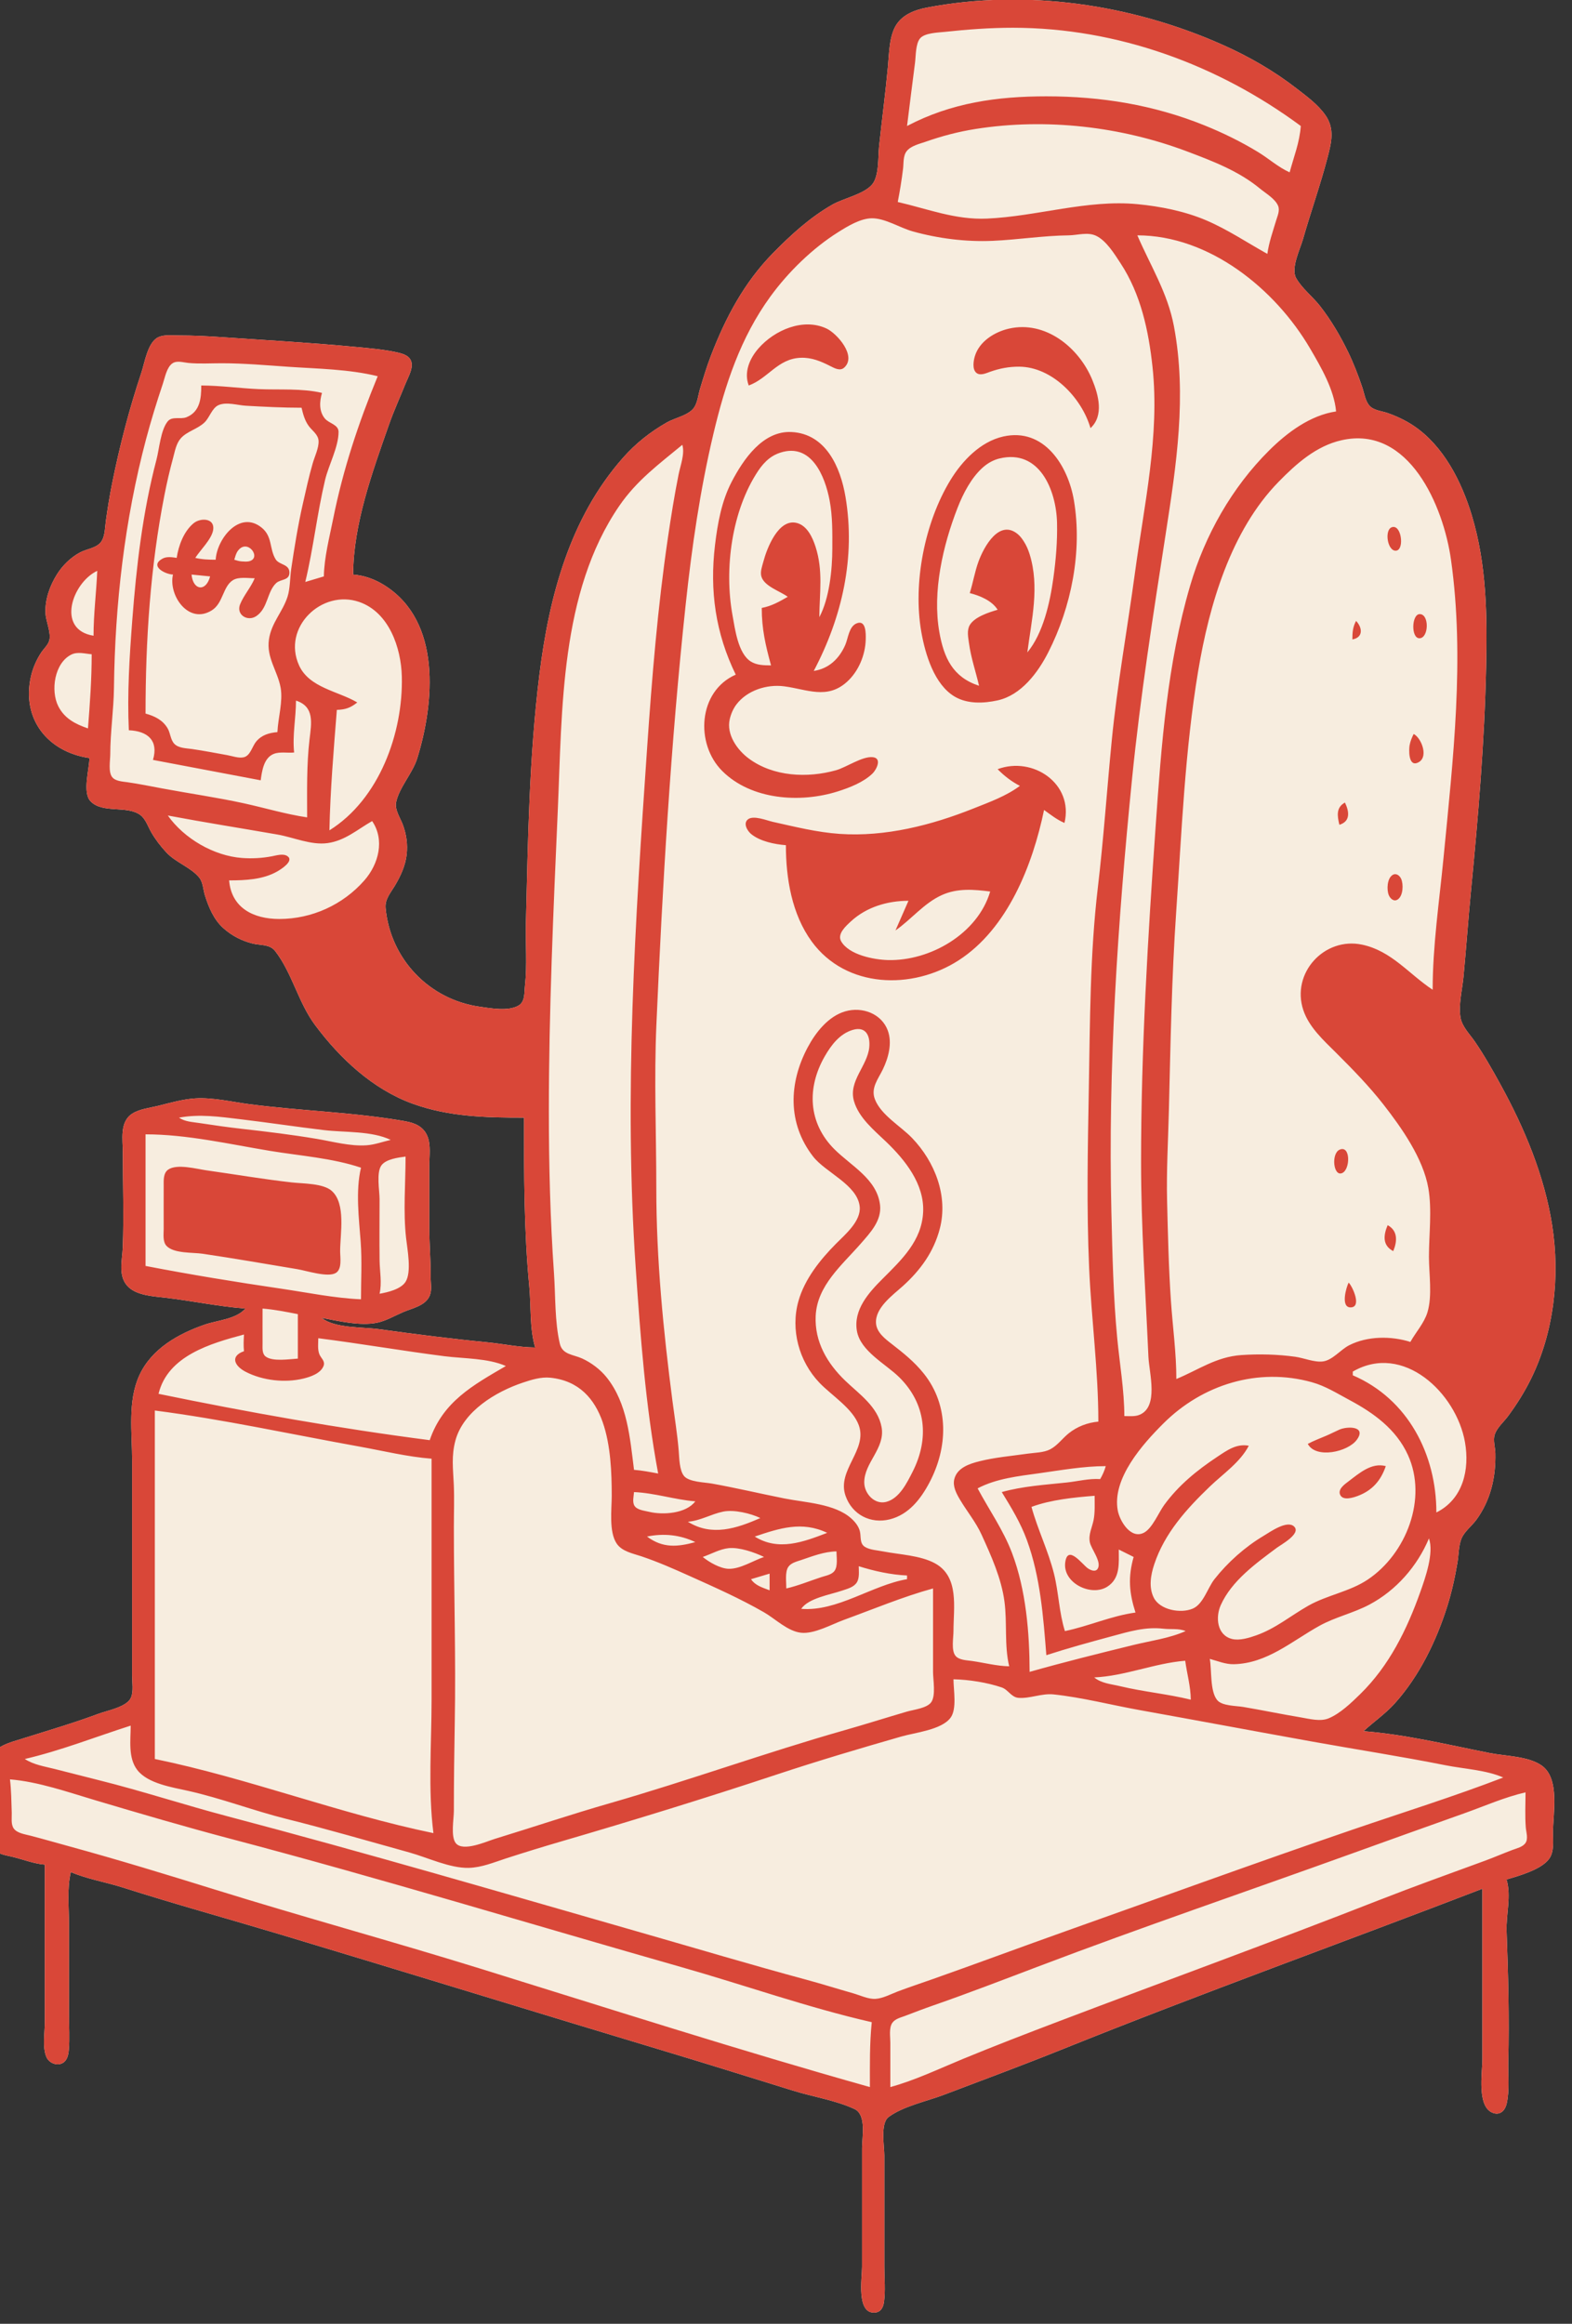
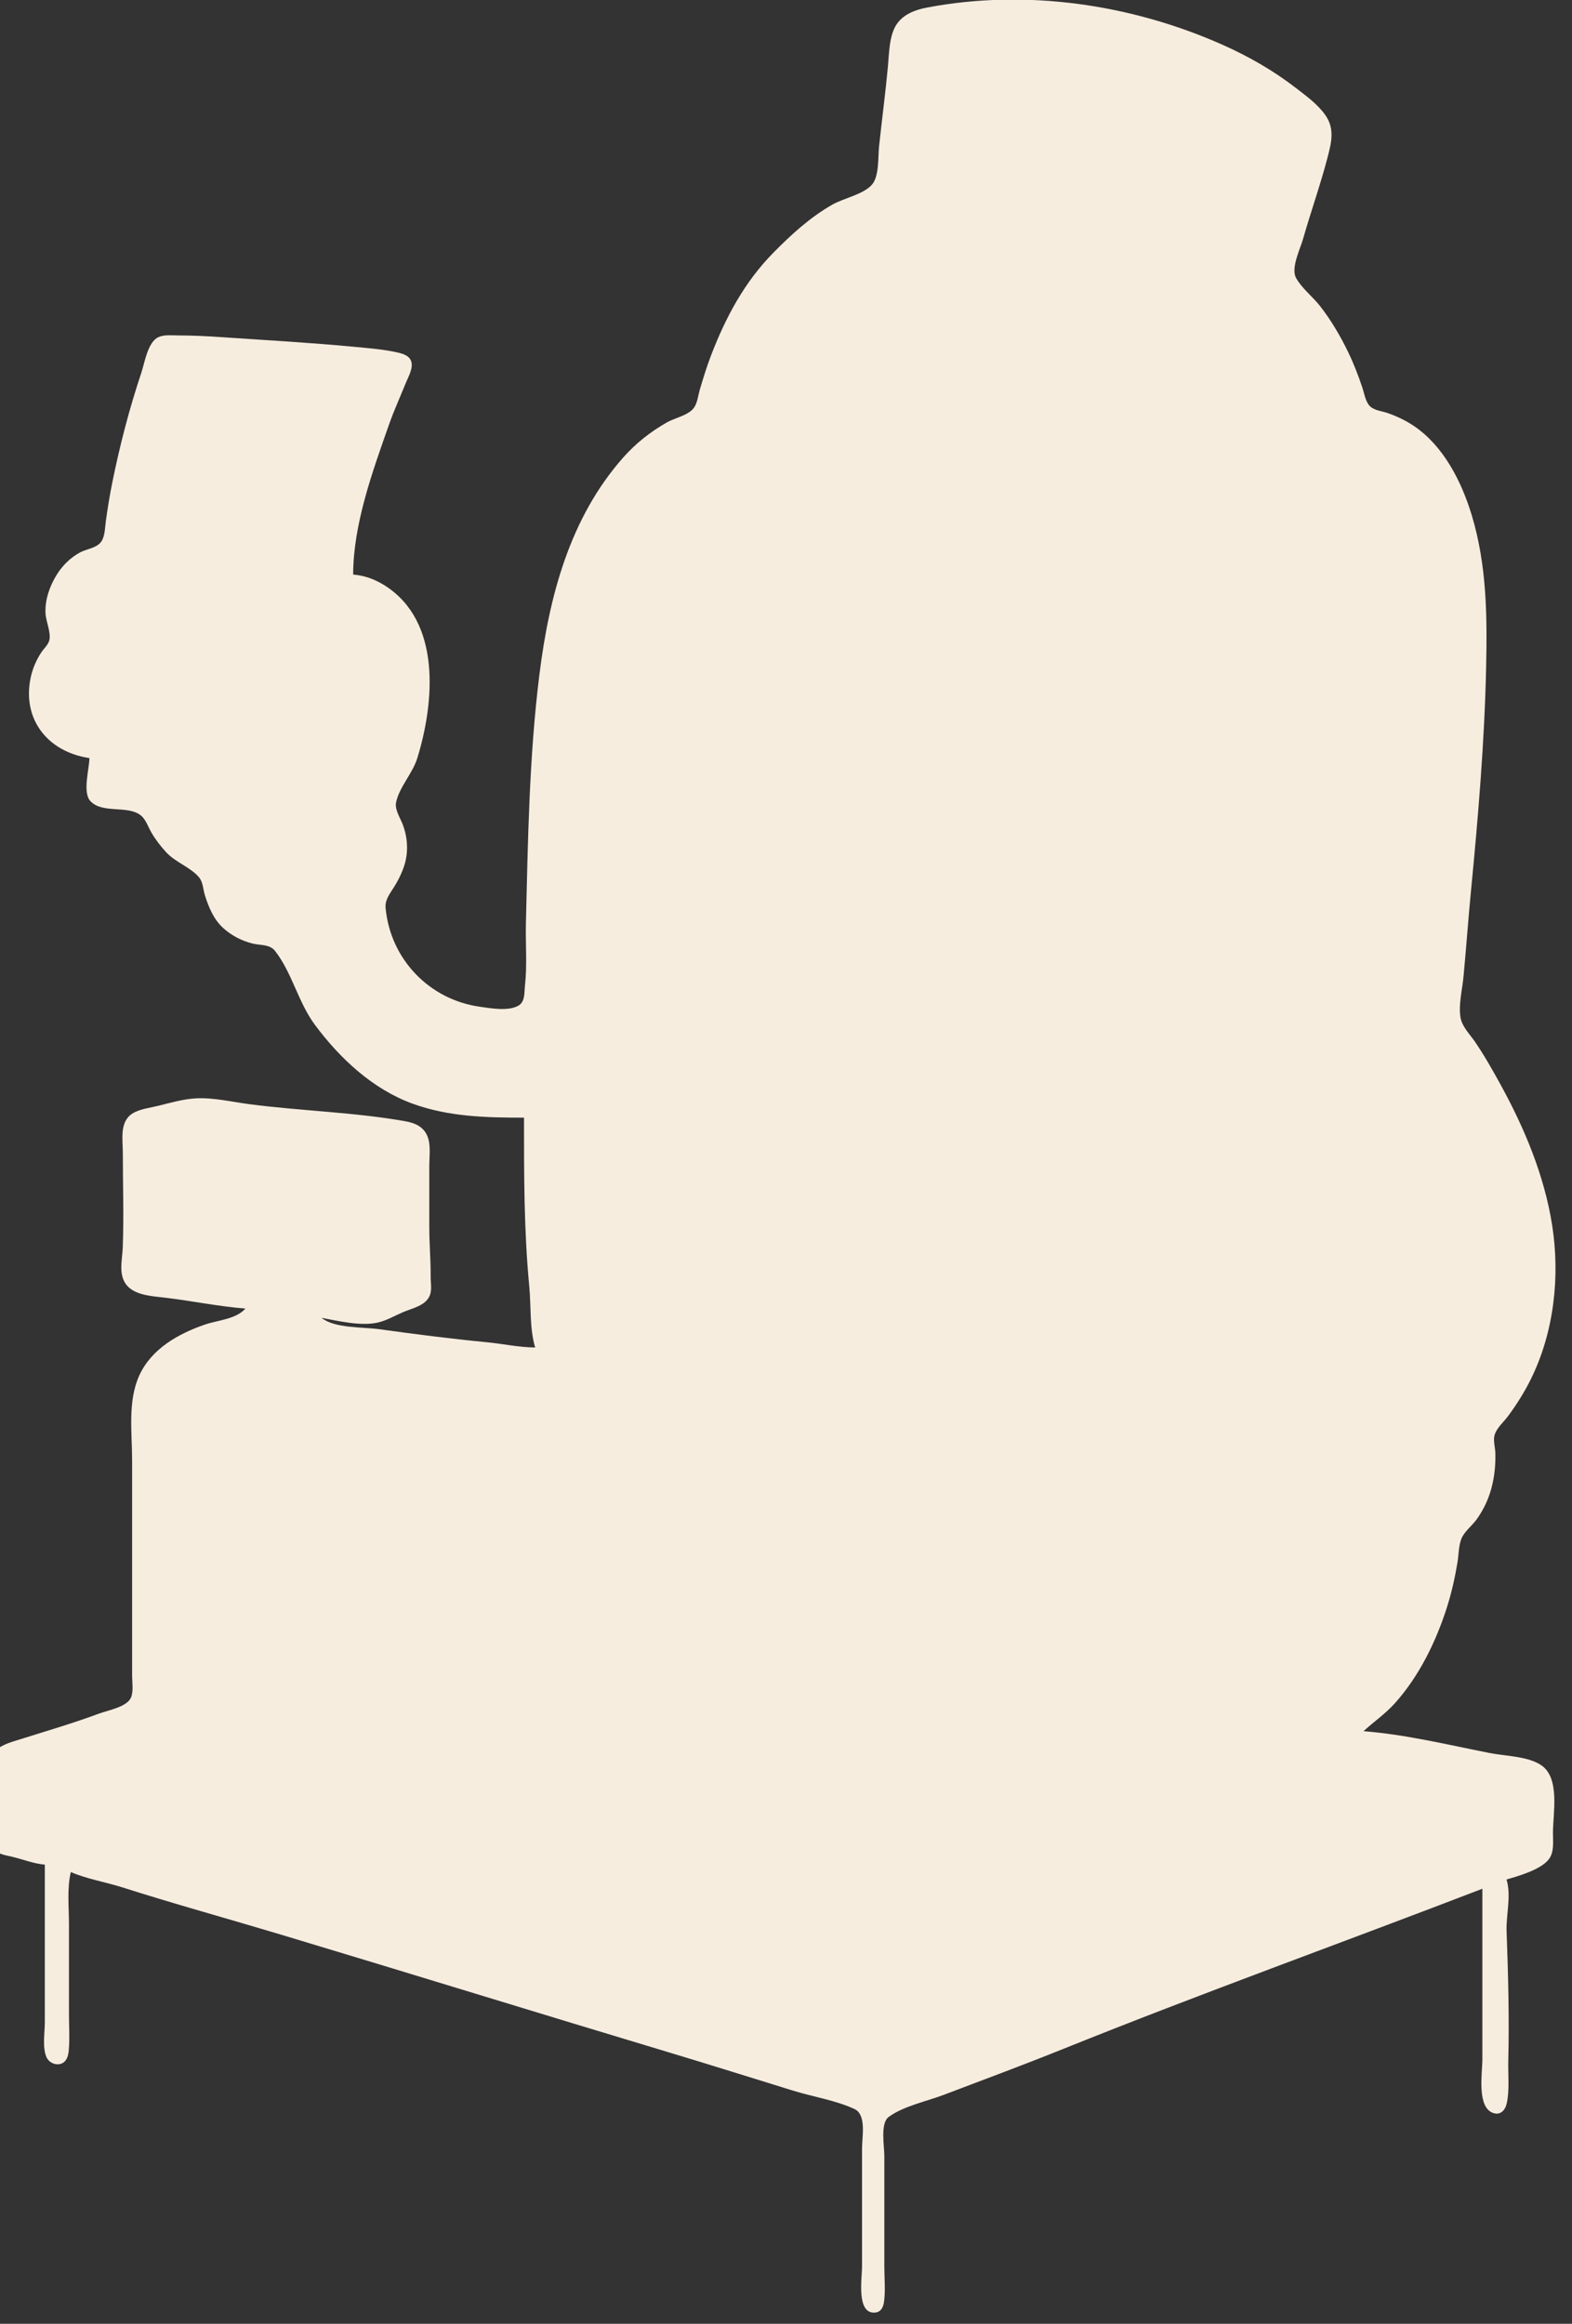
<svg xmlns="http://www.w3.org/2000/svg" width="100%" height="100%" viewBox="0 0 184 272" version="1.1" xml:space="preserve" style="fill-rule:evenodd;clip-rule:evenodd;stroke-linejoin:round;stroke-miterlimit:2;">
  <rect x="0" y="0" width="184" height="272" fill="#333333" stroke="none" />
  <g transform="matrix(1,0,0,1,-2938,-118.11)">
    <g transform="matrix(1.294,0,0,0.773,0,0)">
      <g transform="matrix(1.006,0,0,1.006,-25.801,-0.994)">
        <g transform="matrix(0.167,0,0,0.279,2272.42,113.525)">
          <path d="M251,451C257.164,451.504 262.771,453.565 268,456.876C298.67,476.302 294.771,519.983 285.565,550C283.041,558.229 275.717,565.862 274.106,574C273.337,577.885 276.466,582.46 277.772,586C279.679,591.172 280.424,596.497 279.826,602C279.172,608.022 276.481,613.869 273.384,619C271.056,622.857 268.029,626.234 268.483,631C271.107,658.548 291.995,680.247 319,684.13C324.934,684.983 334.494,686.759 340.022,683.552C343.661,681.44 343.098,676.532 343.505,672.911C344.764,661.702 343.754,650.264 344.025,639C345.099,594.483 345.783,549.233 351.286,505C356.534,462.818 367.609,420.57 396.285,388C403.091,380.271 411.06,373.962 420,368.873C424.285,366.434 431.966,365.025 434.697,360.725C436.458,357.953 436.794,354.109 437.721,351C439.512,344.99 441.371,338.856 443.612,333C451.489,312.41 461.545,293.407 477.116,277.514C486.76,267.671 496.984,258.305 509,251.427C515.047,247.966 525.899,245.874 530.4,240.582C534.289,236.011 533.555,225.706 534.166,220C535.701,205.664 537.591,191.355 538.925,177C539.584,169.911 539.573,160.069 543.703,154.015C547.387,148.614 553.831,146.268 560,145.095C613.195,134.977 669.764,143.211 719,165.139C733.27,171.494 746.642,179.19 759,188.793C764.475,193.047 770.296,197.281 774.362,203C779.638,210.421 777.743,217.878 775.629,226C771.773,240.809 766.623,255.284 762.427,270C760.882,275.422 755.771,285.718 758.693,291C761.766,296.557 767.569,301.002 771.483,306C777.489,313.669 782.509,322.251 786.742,331C789.701,337.118 792.167,343.561 794.333,350C795.401,353.176 796.041,357.887 798.563,360.272C800.939,362.519 805.02,362.816 808,363.865C812.899,365.59 817.686,367.848 822,370.749C838.087,381.566 847.817,400.864 853.28,419C861.389,445.917 861.605,473.27 861.014,501C860.153,541.399 856.723,581.773 852.83,622C851.347,637.33 850.288,652.688 848.83,668C848.179,674.844 846.054,683.196 847.228,690C848.088,694.983 852.211,698.959 854.971,703C859.973,710.323 864.426,718.229 868.694,726C881.628,749.547 892.387,775.286 896.561,802C900.891,829.716 897.586,859.71 885.136,885C881.695,891.989 877.466,898.735 872.844,905C870.533,908.132 866.849,911.23 865.642,915C864.656,918.082 865.908,921.827 865.985,925C866.142,931.406 865.521,937.799 863.841,944C862.19,950.096 859.449,955.908 855.711,960.999C853.278,964.311 849.31,967.263 847.741,971.089C846.184,974.886 846.266,979.947 845.586,984C844.234,992.064 842.445,1000.2 839.971,1008C834.067,1026.63 824.969,1045.35 811.826,1060C806.781,1065.62 800.536,1069.9 795,1075C817.688,1076.79 840.699,1082.37 863,1086.8C871.425,1088.47 883.805,1088.46 890.96,1093.56C900.876,1100.63 897,1119.34 897,1130C897,1134.49 897.724,1139.9 894.991,1143.79C890.907,1149.6 878.601,1153.11 872,1155C874.68,1164.07 871.699,1173.73 872.036,1183C872.883,1206.27 873.529,1229.69 872.944,1253C872.759,1260.35 873.724,1268.8 872.062,1276C871.27,1279.42 868.817,1282.23 865.018,1281.05C855.799,1278.19 859,1259.26 859,1252L859,1160C783.757,1189.03 707.781,1216.37 633,1246.55C611.835,1255.09 590.34,1263.08 569,1271.19C559.951,1274.63 547.091,1277.35 539.318,1283.14C534.723,1286.55 537,1298.88 537,1304L537,1364C537,1370.19 537.688,1376.85 536.811,1382.98C536.404,1385.83 535.148,1388.41 531.96,1388.66C521.803,1389.46 525,1370.02 525,1364L525,1300C525,1294.01 527.504,1281.93 520.941,1278.85C510.883,1274.15 498.621,1272.26 488,1268.97C465.665,1262.06 443.387,1255.02 421,1248.28C351.276,1227.28 281.721,1205.72 212,1184.72C183.696,1176.2 155.147,1168.34 127,1159.34C117.797,1156.4 107.866,1154.81 99,1151C96.876,1159.92 98,1169.87 98,1179L98,1228C98,1234.28 98.453,1240.75 97.906,1247C97.684,1249.54 97.106,1252.53 94.722,1253.96C91.588,1255.83 87.287,1254.04 85.894,1250.87C83.585,1245.62 85,1237.63 85,1232L85,1147C79.153,1146.49 73.669,1144.31 68,1142.9C64.217,1141.95 60.169,1141.57 57.228,1138.72C54.061,1135.65 53.466,1131.02 53.155,1126.83C52.62,1119.61 53,1112.24 53,1105C53,1099.9 52.652,1094.73 54.92,1090C58.335,1082.89 66.083,1081.15 73,1078.98C86.636,1074.69 100.619,1070.56 114,1065.58C118.743,1063.81 129.244,1061.95 131.397,1056.87C132.828,1053.49 132,1048.6 132,1045L132,929C132,914.066 129.504,896.933 135.901,883C142.464,868.707 156.72,860.676 171,855.695C178.101,853.218 187.877,852.825 193,847C178.642,845.865 164.315,842.875 150,841.155C143.785,840.409 135.092,840.024 130.228,835.581C124.095,829.98 126.7,821.135 126.964,813.999C127.589,797.047 127,779.964 127,763C127,755.922 125.131,746.332 132.044,741.854C135.965,739.315 141.53,738.739 146,737.627C152.426,736.028 159.372,734.011 166,733.609C175.535,733.03 185.581,735.48 195,736.718C222.797,740.374 251.438,741.028 279,745.924C284.208,746.849 288.843,748.773 290.991,754.004C292.943,758.759 292,764.964 292,770L292,803C292,812.016 292.801,821.007 292.745,830C292.724,833.26 293.52,836.832 292.258,839.957C290.027,845.476 282.9,846.784 278,848.872C273.448,850.811 268.873,853.574 264,854.61C254.872,856.551 243.04,853.684 234,852C240.996,857.726 256.181,856.904 265,858.13C284.284,860.811 303.642,863.293 323,865.17C331.67,866.01 340.267,867.928 349,868C345.939,857.647 346.85,845.713 345.83,835C342.945,804.706 343,774.457 343,744C322.589,744 302.451,743.541 283,736.456C261.53,728.635 243.872,712.037 230.478,694C221.442,681.831 218.159,665.958 209.034,654.148C206.087,650.334 201.252,651.133 197,650.1C191.075,648.661 185.574,645.796 181.043,641.699C175.956,637.099 173.185,630.431 171.181,624C170.244,620.99 170.178,617.014 168.142,614.495C163.7,609.001 155.404,606.294 150.428,600.91C147.338,597.566 144.554,593.95 142.288,590C140.609,587.074 139.312,582.987 136.585,580.858C129.478,575.311 116.132,580.158 109.603,573.297C105.116,568.581 108.984,555.907 109,550C86.481,546.687 72.378,528.841 77.514,506C78.543,501.424 80.523,496.912 83.103,493.004C84.447,490.97 86.738,488.977 87.389,486.576C88.499,482.48 85.595,476.304 85.375,472C84.998,464.606 87.619,457.199 91.468,451C94.513,446.095 98.891,441.79 104,439.046C107.724,437.047 113.363,436.718 115.682,432.775C117.435,429.796 117.402,425.358 117.87,422C118.805,415.286 119.87,408.648 121.2,402C125.265,381.673 130.444,361.668 137,342C138.821,336.538 140.393,325.518 146.213,322.894C149.411,321.452 153.588,322 157,322C164.761,322 172.284,322.382 180,322.911C204.01,324.555 228.018,325.878 252,328.17C259.603,328.896 267.548,329.5 275,331.215C278.266,331.967 281.991,333.174 282.497,337.019C282.968,340.601 280.491,344.782 279.2,348C276.256,355.338 272.961,362.533 270.343,370C261.451,395.371 251.075,423.782 251,451Z" style="fill:rgb(247,237,223);" />
        </g>
        <g transform="matrix(0.167,0,0,0.279,2272.42,113.525)">
-           <path d="M251,451C257.164,451.504 262.771,453.565 268,456.876C298.67,476.302 294.771,519.983 285.565,550C283.041,558.229 275.717,565.862 274.106,574C273.337,577.885 276.466,582.46 277.772,586C279.679,591.172 280.424,596.497 279.826,602C279.172,608.022 276.481,613.869 273.384,619C271.056,622.857 268.029,626.234 268.483,631C271.107,658.548 291.995,680.247 319,684.13C324.934,684.983 334.494,686.759 340.022,683.552C343.661,681.44 343.098,676.532 343.505,672.911C344.764,661.702 343.754,650.264 344.025,639C345.099,594.483 345.783,549.233 351.286,505C356.534,462.818 367.609,420.57 396.285,388C403.091,380.271 411.06,373.962 420,368.873C424.285,366.434 431.966,365.025 434.697,360.725C436.458,357.953 436.794,354.109 437.721,351C439.512,344.99 441.371,338.856 443.612,333C451.489,312.41 461.545,293.407 477.116,277.514C486.76,267.671 496.984,258.305 509,251.427C515.047,247.966 525.899,245.874 530.4,240.582C534.289,236.011 533.555,225.706 534.166,220C535.701,205.664 537.591,191.355 538.925,177C539.584,169.911 539.573,160.069 543.703,154.015C547.387,148.614 553.831,146.268 560,145.095C613.195,134.977 669.764,143.211 719,165.139C733.27,171.494 746.642,179.19 759,188.793C764.475,193.047 770.296,197.281 774.362,203C779.638,210.421 777.743,217.878 775.629,226C771.773,240.809 766.623,255.284 762.427,270C760.882,275.422 755.771,285.718 758.693,291C761.766,296.557 767.569,301.002 771.483,306C777.489,313.669 782.509,322.251 786.742,331C789.701,337.118 792.167,343.561 794.333,350C795.401,353.176 796.041,357.887 798.563,360.272C800.939,362.519 805.02,362.816 808,363.865C812.899,365.59 817.686,367.848 822,370.749C838.087,381.566 847.817,400.864 853.28,419C861.389,445.917 861.605,473.27 861.014,501C860.153,541.399 856.723,581.773 852.83,622C851.347,637.33 850.288,652.688 848.83,668C848.179,674.844 846.054,683.196 847.228,690C848.088,694.983 852.211,698.959 854.971,703C859.973,710.323 864.426,718.229 868.694,726C881.628,749.547 892.387,775.286 896.561,802C900.891,829.716 897.586,859.71 885.136,885C881.695,891.989 877.466,898.735 872.844,905C870.533,908.132 866.849,911.23 865.642,915C864.656,918.082 865.908,921.827 865.985,925C866.142,931.406 865.521,937.799 863.841,944C862.19,950.096 859.449,955.908 855.711,960.999C853.278,964.311 849.31,967.263 847.741,971.089C846.184,974.886 846.266,979.947 845.586,984C844.234,992.064 842.445,1000.2 839.971,1008C834.067,1026.63 824.969,1045.35 811.826,1060C806.781,1065.62 800.536,1069.9 795,1075C817.688,1076.79 840.699,1082.37 863,1086.8C871.425,1088.47 883.805,1088.46 890.96,1093.56C900.876,1100.63 897,1119.34 897,1130C897,1134.49 897.724,1139.9 894.991,1143.79C890.907,1149.6 878.601,1153.11 872,1155C874.68,1164.07 871.699,1173.73 872.036,1183C872.883,1206.27 873.529,1229.69 872.944,1253C872.759,1260.35 873.724,1268.8 872.062,1276C871.27,1279.42 868.817,1282.23 865.018,1281.05C855.799,1278.19 859,1259.26 859,1252L859,1160C783.757,1189.03 707.781,1216.37 633,1246.55C611.835,1255.09 590.34,1263.08 569,1271.19C559.951,1274.63 547.091,1277.35 539.318,1283.14C534.723,1286.55 537,1298.88 537,1304L537,1364C537,1370.19 537.688,1376.85 536.811,1382.98C536.404,1385.83 535.148,1388.41 531.96,1388.66C521.803,1389.46 525,1370.02 525,1364L525,1300C525,1294.01 527.504,1281.93 520.941,1278.85C510.883,1274.15 498.621,1272.26 488,1268.97C465.665,1262.06 443.387,1255.02 421,1248.28C351.276,1227.28 281.721,1205.72 212,1184.72C183.696,1176.2 155.147,1168.34 127,1159.34C117.797,1156.4 107.866,1154.81 99,1151C96.876,1159.92 98,1169.87 98,1179L98,1228C98,1234.28 98.453,1240.75 97.906,1247C97.684,1249.54 97.106,1252.53 94.722,1253.96C91.588,1255.83 87.287,1254.04 85.894,1250.87C83.585,1245.62 85,1237.63 85,1232L85,1147C79.153,1146.49 73.669,1144.31 68,1142.9C64.217,1141.95 60.169,1141.57 57.228,1138.72C54.061,1135.65 53.466,1131.02 53.155,1126.83C52.62,1119.61 53,1112.24 53,1105C53,1099.9 52.652,1094.73 54.92,1090C58.335,1082.89 66.083,1081.15 73,1078.98C86.636,1074.69 100.619,1070.56 114,1065.58C118.743,1063.81 129.244,1061.95 131.397,1056.87C132.828,1053.49 132,1048.6 132,1045L132,929C132,914.066 129.504,896.933 135.901,883C142.464,868.707 156.72,860.676 171,855.695C178.101,853.218 187.877,852.825 193,847C178.642,845.865 164.315,842.875 150,841.155C143.785,840.409 135.092,840.024 130.228,835.581C124.095,829.98 126.7,821.135 126.964,813.999C127.589,797.047 127,779.964 127,763C127,755.922 125.131,746.332 132.044,741.854C135.965,739.315 141.53,738.739 146,737.627C152.426,736.028 159.372,734.011 166,733.609C175.535,733.03 185.581,735.48 195,736.718C222.797,740.374 251.438,741.028 279,745.924C284.208,746.849 288.843,748.773 290.991,754.004C292.943,758.759 292,764.964 292,770L292,803C292,812.016 292.801,821.007 292.745,830C292.724,833.26 293.52,836.832 292.258,839.957C290.027,845.476 282.9,846.784 278,848.872C273.448,850.811 268.873,853.574 264,854.61C254.872,856.551 243.04,853.684 234,852C240.996,857.726 256.181,856.904 265,858.13C284.284,860.811 303.642,863.293 323,865.17C331.67,866.01 340.267,867.928 349,868C345.939,857.647 346.85,845.713 345.83,835C342.945,804.706 343,774.457 343,744C322.589,744 302.451,743.541 283,736.456C261.53,728.635 243.872,712.037 230.478,694C221.442,681.831 218.159,665.958 209.034,654.148C206.087,650.334 201.252,651.133 197,650.1C191.075,648.661 185.574,645.796 181.043,641.699C175.956,637.099 173.185,630.431 171.181,624C170.244,620.99 170.178,617.014 168.142,614.495C163.7,609.001 155.404,606.294 150.428,600.91C147.338,597.566 144.554,593.95 142.288,590C140.609,587.074 139.312,582.987 136.585,580.858C129.478,575.311 116.132,580.158 109.603,573.297C105.116,568.581 108.984,555.907 109,550C86.481,546.687 72.378,528.841 77.514,506C78.543,501.424 80.523,496.912 83.103,493.004C84.447,490.97 86.738,488.977 87.389,486.576C88.499,482.48 85.595,476.304 85.375,472C84.998,464.606 87.619,457.199 91.468,451C94.513,446.095 98.891,441.79 104,439.046C107.724,437.047 113.363,436.718 115.682,432.775C117.435,429.796 117.402,425.358 117.87,422C118.805,415.286 119.87,408.648 121.2,402C125.265,381.673 130.444,361.668 137,342C138.821,336.538 140.393,325.518 146.213,322.894C149.411,321.452 153.588,322 157,322C164.761,322 172.284,322.382 180,322.911C204.01,324.555 228.018,325.878 252,328.17C259.603,328.896 267.548,329.5 275,331.215C278.266,331.967 281.991,333.174 282.497,337.019C282.968,340.601 280.491,344.782 279.2,348C276.256,355.338 272.961,362.533 270.343,370C261.451,395.371 251.075,423.782 251,451ZM549.23,209C572.993,196.497 597.697,193 624.23,193C653.584,193 681.892,197.565 709.23,208.604C719.267,212.657 728.985,217.419 738.23,223.062C743.926,226.539 749.169,231.299 755.23,234C757.527,225.41 760.582,217.942 761.23,209C716.551,175.885 662.357,156.022 606.23,156C593.918,155.995 581.746,156.903 569.516,158.225C565.898,158.615 558.729,158.753 556.243,161.738C553.78,164.696 553.995,171.327 553.512,175C552.023,186.323 550.653,197.666 549.23,209ZM540.23,1267C553.487,1263.37 566.532,1257.11 579.23,1251.86C596.42,1244.76 613.842,1238.04 631.23,1231.42C688.525,1209.63 746.174,1188.6 803.23,1166.2C822.097,1158.8 841.203,1151.92 860.23,1144.95C865.274,1143.1 870.202,1140.94 875.23,1139.05C877.528,1138.19 880.674,1137.5 882.177,1135.37C883.805,1133.06 882.578,1129.52 882.375,1126.96C881.878,1120.69 882.23,1114.29 882.23,1108C870.948,1110.61 860.115,1115.43 849.23,1119.31C828.544,1126.68 807.884,1134.1 787.23,1141.56C731.596,1161.66 675.541,1180.77 620.23,1201.81C601.305,1209 582.353,1216.34 563.23,1223C558.194,1224.75 553.215,1226.68 548.23,1228.58C545.861,1229.48 542.751,1230.17 541.258,1232.42C539.421,1235.18 540.23,1239.85 540.23,1243L540.23,1267ZM108.23,534C109.291,520.558 110.23,507.524 110.23,494C106.635,493.717 102.648,492.471 99.245,494.183C90.148,498.759 88.034,513.622 92.23,522C95.564,528.657 101.487,531.704 108.23,534ZM409.23,970C417.769,976.389 425.699,975.6 435.23,973C426.906,968.992 418.101,968.171 409.23,970ZM439.23,981C442.653,983.826 448.677,987.297 453.23,987.4C459.428,987.542 466.44,982.959 472.23,981C467.118,978.523 458.975,975.682 453.23,976.249C448.445,976.722 443.755,979.469 439.23,981ZM226.23,582C226.23,568.171 225.895,553.731 227.515,540C228.554,531.2 230.331,522.237 220.23,519C220.224,528.325 218.235,537.675 219.23,547C215.749,547.372 211.553,546.448 208.274,547.746C202.887,549.879 201.907,556.973 201.23,562L143.23,551C146.342,540.468 140.351,535.441 130.23,535C129.316,515.24 130.578,495.426 132.075,475.714C134.285,446.624 137.682,417.304 145.114,389C146.642,383.184 147.337,373.071 151.168,368.357C153.542,365.435 158.051,367.404 161.226,366.138C168.617,363.191 169.225,355.834 169.23,349C179.564,349.029 189.915,350.509 200.23,350.961C211.252,351.443 223.484,350.442 234.23,353C232.881,357.563 232.529,362.942 235.803,366.853C238.008,369.487 243.16,370.06 243.152,374.059C243.135,382.234 237.78,391.988 235.884,400C231.58,418.191 229.592,436.889 225.23,455L235.23,452C235.443,441.671 238.209,431.109 240.23,421C245.598,394.156 253.867,369.259 264.23,344C248.665,340.165 232.126,339.999 216.23,338.911C204.313,338.094 192.179,337.005 180.23,337C174.275,336.998 168.163,337.392 162.23,336.83C159.562,336.578 156.172,335.389 153.729,337.032C150.644,339.106 149.667,344.7 148.563,348C145.239,357.935 142.173,367.876 139.495,378C127.973,421.569 122.761,467.033 122.226,512C122.084,523.981 120.249,536.011 120.23,548C120.225,551.334 119.078,557.471 121.258,560.272C122.973,562.476 126.707,562.639 129.23,562.999C135.612,563.91 141.897,565.202 148.23,566.389C162.884,569.135 177.661,571.229 192.23,574.424C203.499,576.896 214.834,580.325 226.23,582ZM66.23,1101C66.976,1106.95 66.971,1113.02 67.194,1119C67.291,1121.63 66.65,1125.2 68.258,1127.49C70.078,1130.08 74.393,1130.63 77.23,1131.37C84.253,1133.2 91.23,1135.23 98.23,1137.15C124.334,1144.31 150.392,1152.29 176.23,1160.34C223.724,1175.15 271.723,1188.27 319.23,1203.03C389.045,1224.72 458.866,1247.18 529.23,1267C529.23,1255.28 529.037,1243.67 530.23,1232C495.846,1224.12 462.147,1212.11 428.23,1202.43C347.254,1179.31 266.667,1154.63 185.23,1133.12C160.818,1126.67 136.421,1119.49 112.23,1112.28C97.556,1107.91 81.542,1102.25 66.23,1101ZM139.23,526C144.106,527.348 148.491,529.441 151.14,534.005C152.639,536.586 152.663,540.261 154.819,542.411C157.116,544.703 161.227,544.698 164.23,545.131C170.573,546.046 176.921,547.287 183.23,548.424C185.923,548.91 189.273,550.18 192.016,549.593C195.694,548.806 196.648,543.678 198.787,541.108C201.781,537.51 205.762,536.393 210.23,536C210.555,528.422 213.306,519.476 211.951,512C210.308,502.928 204.232,495.895 205.673,486C206.982,477.005 213.032,471.201 215.667,463C217.134,458.433 216.945,452.775 217.651,448C219.382,436.308 221.274,424.535 223.88,413C225.545,405.635 227.146,398.262 229.23,391C230.267,387.386 232.537,382.785 232.394,379.004C232.259,375.436 229.005,373.469 227.083,370.83C224.962,367.92 224.031,364.45 223.23,361C213.242,361 203.203,360.485 193.234,359.921C188.794,359.67 182.747,357.691 178.494,359.603C175.04,361.156 173.726,366.208 171.1,368.815C167.393,372.496 161.562,373.669 158.2,377.498C155.702,380.343 155.04,384.467 154.079,388C152.266,394.661 150.754,401.229 149.426,408C141.776,447.006 139.23,486.32 139.23,526ZM156,442C156.971,435.422 159.816,427.692 165.104,423.318C168.81,420.253 176.717,420.431 175.623,427.005C174.805,431.924 168.749,437.739 166,442C169.694,442.88 173.214,442.997 177,443C177.577,431.887 189.804,416.054 201.699,425.653C207.658,430.461 205.818,436.972 209.223,442.686C211.173,445.958 216.704,445.194 216.704,449.985C216.704,454.311 211.925,453.38 209.563,455.603C204.597,460.276 205.18,469.107 198.896,473.393C194.166,476.618 187.84,472.656 190.158,466.999C192.167,462.098 195.919,457.972 198,453C194.507,453 189.367,452.093 186.278,454.028C180.822,457.445 181.048,466.396 174.985,470.258C162.473,478.226 151.41,462.272 154,451C149.817,450.864 141.166,446.437 148.279,442.448C150.652,441.118 153.466,441.64 156,442ZM164,451C164.78,459.523 171.737,460.567 174,452L164,451ZM187,443C188.426,443.422 189.552,443.823 191.044,443.906C192.272,443.974 193.674,444.123 194.887,443.851C202.097,442.236 194.122,431.149 188.938,438.205C187.909,439.604 187.513,441.38 187,443ZM146.23,893C194.339,902.925 243.511,911.708 292.23,918C299.299,897.239 315.453,888.376 333.23,878C323.717,873.729 310.53,874.029 300.23,872.714C277.527,869.817 254.932,865.884 232.23,863C232.23,865.74 231.781,869.028 232.814,871.625C233.701,873.855 236.117,875.318 235.055,878C233.46,882.025 228.04,883.83 224.23,884.761C214.329,887.179 202.353,885.855 193.23,881.164C187.092,878.008 184.584,872.673 192.23,870C191.904,866.951 192.052,864.056 192.23,861C174.245,865.81 151.151,872.472 146.23,893ZM151.23,581C159.957,593.389 175.964,602.791 191.23,603.91C196.59,604.303 201.963,604 207.23,603C209.69,602.533 213.378,601.338 215.663,602.942C219.37,605.545 212.042,610.07 210.226,611.12C202.484,615.593 192.96,615.999 184.23,616C185.443,630.833 197.318,636.821 211.23,636.821C228.81,636.821 245.544,629.138 257.045,616C264.765,607.181 268.12,594.122 261.23,584C253.31,588.512 246.651,594.571 237.269,595.877C228.361,597.116 218.943,592.767 210.23,591.25C190.583,587.829 170.823,584.692 151.23,581ZM202.23,847C202.23,853.333 202.187,859.667 202.231,865.999C202.246,868.198 201.884,871.277 203.833,872.821C207.556,875.769 216.769,874.26 221.23,874L221.23,850C214.934,848.779 208.631,847.505 202.23,847ZM587.23,944C593.477,955.734 601.086,966.457 605.805,979C613.307,998.94 615.172,1021.86 615.23,1043C633.796,1037.73 652.492,1033.08 671.23,1028.47C680.607,1026.17 690.338,1024.94 699.23,1021C695.477,1019.43 691.249,1020.19 687.23,1019.71C677.457,1018.57 668.603,1021.31 659.23,1023.85C647.524,1027.02 635.76,1030.25 624.23,1034C622.587,1013.19 620.999,991.816 613.794,972C610.393,962.646 605.409,954.432 600.23,946C611.61,942.802 623.524,942.092 635.23,940.834C641.218,940.191 647.184,938.589 653.23,939C654.548,936.673 655.491,934.568 656.23,932C644.198,932.008 632.129,934.212 620.23,935.87C609.051,937.427 597.354,938.665 587.23,944ZM523.23,986C523.228,988.745 523.721,992.282 522.202,994.725C520.547,997.389 516.996,998.215 514.23,999.17C507.773,1001.4 496.201,1003.18 492.23,1009C511.702,1010.57 530.398,996.201 549.23,993L549.23,991C540.595,990.629 531.454,988.608 523.23,986ZM574.23,1047C574.23,1052.72 576.207,1063 572.627,1067.79C567.744,1074.31 553.648,1075.72 546.23,1077.86C523.842,1084.3 501.338,1090.99 479.23,1098.33C440.881,1111.07 402.011,1123.07 363.23,1134.42C353.215,1137.36 343.152,1140.44 333.23,1143.67C326.77,1145.78 320.127,1148.58 313.23,1148.74C303.045,1148.98 291.006,1143.14 281.23,1140.42C259.257,1134.32 237.355,1127.9 215.23,1122.37C197.386,1117.91 180.171,1111.24 162.23,1107.21C153.634,1105.27 140.472,1103.3 134.799,1095.96C129.723,1089.38 131.23,1079.77 131.23,1072C112.464,1078 93.405,1085.56 74.23,1090C78.96,1093.13 84.799,1094 90.23,1095.37L114.23,1101.48C137.398,1107.27 160.136,1114.78 183.23,1120.88C257.855,1140.6 332.057,1162.39 406.23,1183.71C435.872,1192.23 465.449,1201.09 495.23,1209.15C503.605,1211.42 511.886,1214.04 520.23,1216.42C523.949,1217.48 528.318,1219.64 532.23,1219.41C536.25,1219.18 540.505,1216.83 544.23,1215.42C550.524,1213.05 556.891,1210.93 563.23,1208.69C587.288,1200.18 611.187,1191.25 635.23,1182.69C686.528,1164.44 737.724,1145.74 789.23,1128.08C816.191,1118.84 843.63,1110.25 870.23,1100C861.224,1095.96 848.969,1095.34 839.23,1093.4C815.335,1088.63 791.209,1084.9 767.23,1080.58C736.216,1074.98 705.243,1069.17 674.23,1063.58C658.997,1060.83 643.618,1056.82 628.23,1055.17C621.691,1054.47 615.511,1057.5 609.248,1057.02C605.321,1056.71 603.737,1052.61 600.176,1051.39C592.382,1048.73 582.441,1047.17 574.23,1047ZM544.23,250C560.437,253.749 575.242,259.703 592.23,258.961C619.098,257.786 646.227,248.589 673.23,251.17C685.561,252.348 698.813,254.987 710.23,259.873C721.932,264.88 732.194,271.855 743.23,278C744.059,271.849 746.183,265.936 747.95,260C748.683,257.538 750.061,254.654 749.018,252.089C747.464,248.269 742.298,245.295 739.23,242.754C727.81,233.296 713.943,228.006 700.23,222.808C664.376,209.218 624.109,204.626 586.23,210.59C576.871,212.064 568.158,214.368 559.23,217.496C555.935,218.651 551.406,219.655 549.099,222.495C547.02,225.053 547.459,228.96 547.085,232.039C546.351,238.082 545.389,244.026 544.23,250ZM431.23,962C444.074,970.082 457.506,965.64 470.23,960C464.962,957.464 456.046,955.354 450.23,956.544C443.634,957.894 438.131,961.436 431.23,962ZM616.23,954C619.563,966.187 625.244,977.635 628.335,990C630.876,1000.16 631.089,1011.07 634.23,1021C646.989,1018.36 659.327,1012.74 672.23,1011C668.793,1000.25 668.166,991.897 671.23,981L663.23,977C663.23,984.28 664.166,992.431 657.137,996.991C648.411,1002.65 632.977,995.044 634.394,984.008C635.676,974.021 643.522,984.968 646.526,987.102C647.937,988.104 650.632,989.336 651.866,987.378C654.209,983.659 648.345,976.733 647.635,973C646.83,968.762 648.909,965.049 649.688,961C650.491,956.821 650.207,952.246 650.23,948C639.279,948.864 626.538,950.138 616.23,954ZM484.23,998C490.693,996.504 496.923,993.897 503.23,991.836C505.514,991.089 508.715,990.584 510.202,988.487C512.078,985.842 511.23,981.071 511.23,978C504.547,978.142 498.503,980.539 492.23,982.667C489.847,983.476 486.746,984.17 485.269,986.415C483.414,989.233 484.271,994.736 484.23,998ZM789.23,881L789.23,883C819.083,895.864 834.23,925.833 834.23,957C848.61,949.832 852.238,933.843 849.615,919C844.951,892.606 816.389,865.208 789.23,881ZM253.23,520C249.622,522.88 246.829,523.889 242.23,524C240.529,545.553 238.676,567.381 238.23,589C265.142,572.166 277.959,536.364 277.215,506C276.835,490.477 270.316,471.317 254.23,465.761C234.12,458.814 212.631,479.496 221.883,500C227.351,512.118 242.984,513.895 253.23,520ZM144.23,902L144.23,1090C194.864,1100.45 243.623,1119.53 294.23,1130C291.256,1106.47 293.23,1081.72 293.23,1058L293.23,928C280.133,926.965 267.141,923.753 254.23,921.424C217.743,914.844 180.986,906.747 144.23,902ZM428.23,381C415.6,391.484 403.715,400.162 394.259,414C362.407,460.608 363.557,523.955 361.191,578C358.82,632.131 356.381,686.287 356.381,740.576C356.381,769.718 357.116,798.973 359.14,828C359.999,840.312 359.489,853.966 362.289,865.982C363.665,871.888 369.532,871.773 374.23,873.904C379.179,876.149 384.072,879.842 387.469,884.089C398.682,898.107 400.069,916.902 402.23,934C406.605,934.346 410.918,935.188 415.23,936C408.424,899.361 405.679,862.068 403.14,825C396.733,731.44 402.887,637.403 409.32,544C411.912,506.353 414.994,468.385 420.502,431C422.176,419.631 423.976,408.27 426.23,397C427.201,392.143 429.698,385.789 428.23,381ZM733.23,921C728.565,929.993 719.404,936.129 712.226,943.04C699.715,955.086 687.866,968.188 682.32,985C680.439,990.699 679.274,997.286 682.034,1002.91C685.339,1009.64 696.611,1011.68 703.125,1008.85C708.763,1006.41 711.095,997.643 714.748,993C721.948,983.847 731.241,975.559 741.23,969.604C744.551,967.624 753.923,960.859 757.684,964.64C761.508,968.484 750.549,974.39 748.23,976.127C737.049,984.499 724.011,993.859 718.135,1007C715.246,1013.46 716.034,1023.22 724.234,1025.26C728.258,1026.26 733.443,1024.64 737.23,1023.3C747.644,1019.63 755.787,1012.71 765.23,1007.34C775.374,1001.57 787.492,999.76 797.23,993.25C817.983,979.369 829.616,949.563 818.918,926C812.566,912.011 800.382,903.251 787.23,896.219C780.582,892.665 774.585,888.809 767.23,886.746C738.225,878.613 708.274,887.957 687.23,909C676.149,920.08 659.459,938.721 662.698,956C663.728,961.496 669.648,971.719 676.851,967.882C681.303,965.51 684.713,957.049 687.655,953C695.406,942.332 705.34,934.243 716.23,927C721.578,923.443 726.585,919.759 733.23,921ZM765,920C768.241,918.274 771.626,917.016 775,915.573C777.369,914.559 779.647,913.357 782,912.312C786.241,910.43 796.828,910.316 791.392,917.786C786.553,924.437 769.272,928.14 765,920ZM807,932C804.366,939.721 799.805,945.087 792,948.046C789.561,948.97 784.029,950.812 782.466,947.556C780.965,944.428 784.946,941.719 787.005,940.155C792.791,935.762 799.379,929.927 807,932ZM830.23,971C823.994,985.975 812.591,999.02 798.23,1006.68C789.566,1011.3 779.809,1013.4 771.23,1018.17C756.457,1026.37 743.096,1038.45 725.23,1038.87C720.716,1038.98 716.514,1037.15 712.23,1036C713.34,1041.98 712.242,1053.46 716.243,1058.26C718.879,1061.43 726.451,1061.28 730.23,1061.92C740.579,1063.68 750.87,1065.83 761.23,1067.56C765.878,1068.34 771.707,1069.96 776.23,1068.07C782.508,1065.44 788.441,1059.68 793.229,1054.99C808.795,1039.73 818.324,1020.29 825.538,1000C828.228,992.434 833.034,978.818 830.23,971ZM694.23,885C706.238,880.023 715.667,873.023 729.23,872.089C738.782,871.432 748.766,871.689 758.23,873C762.838,873.639 768.626,876.148 773.23,875.509C778.358,874.797 782.676,869.157 787.23,866.821C797.094,861.761 809.84,861.706 820.23,865C823.172,859.716 827.667,854.852 829.43,849C832.128,840.042 830.23,828.302 830.23,819C830.23,807.105 831.942,793.724 829.901,782C827.118,766.008 815.542,749.497 805.806,737C797.957,726.926 789.248,718.019 780.23,709C773.524,702.293 765.676,695.247 762.593,686C755.928,666.01 773.926,646.363 794.23,650.669C810.116,654.038 819.318,666.459 832.23,675C832.23,651.394 835.789,627.474 838.06,604C843.203,550.853 849.582,496.235 842.1,443C838.056,414.234 819.614,370.332 783.23,378.514C769.498,381.602 758.76,391.242 749.245,401C723.513,427.388 711.892,467.549 705.983,503C698.813,546.021 697.111,589.624 694.141,633C691.696,668.699 691.09,704.2 690.215,740C689.816,756.326 688.843,772.613 689.245,789C689.683,806.908 690.094,825.104 691.319,843C692.276,856.973 694.23,870.976 694.23,885ZM810.274,425.461C815.42,423.764 817.076,437.319 812.737,438.079C807.928,438.92 806.023,426.863 810.274,425.461ZM825.22,472.346C830.537,472.245 830.193,485.364 825.095,485.364C820.486,485.364 820.896,472.427 825.22,472.346ZM791,476C794.533,479.774 794.843,484.985 789,486C789.013,482.199 789.196,479.38 791,476ZM822,537C826.291,539.164 830.564,550.275 823.779,552.654C819.104,554.294 819.397,545.316 819.833,543.005C820.248,540.799 821.023,538.995 822,537ZM782,586C780.847,581.153 780.165,576.666 785,574C787.353,578.89 788.046,584.165 782,586ZM810.637,613.086C812.569,611.869 814.461,613.368 815.258,615.149C816.561,618.056 816.375,624.234 813.491,626.248C811.402,627.708 809.395,625.875 808.603,623.937C807.418,621.034 807.671,614.956 810.637,613.086ZM782.184,761.256C788.063,758.782 787.906,771.72 783.661,773.824C778.731,776.267 777.434,763.255 782.184,761.256ZM808,802C813.543,805.027 813.209,810.73 811,816C805.127,812.918 805.686,807.485 808,802ZM787,833C788.986,834.891 794.342,846.364 788,846.364C782.51,846.364 785.758,835.328 787,833ZM402.23,946C402.075,948.212 401.219,951.437 402.499,953.436C403.946,955.697 407.861,956.043 410.23,956.626C417.659,958.454 430.196,957.703 435.23,951C424.142,950.124 413.378,946.479 402.23,946ZM157.23,744C160.454,746.206 164.397,746.322 168.226,746.909C175.861,748.079 183.556,749.188 191.23,750.05C204.552,751.547 218.01,753.197 231.23,755.414C239.909,756.869 249.412,759.543 258.23,758.91C262.684,758.59 266.906,756.991 271.23,756C260.951,751.06 246.42,752.057 235.23,750.714C220.21,748.912 205.252,746.643 190.23,744.845C179.17,743.521 168.317,741.942 157.23,744ZM563.23,998C547.222,1002.38 530.876,1009.24 515.23,1014.95C508.653,1017.35 499.344,1022.64 492.23,1021.9C484.982,1021.14 478.324,1014.38 472.23,1010.87C459.249,1003.4 445.848,997.445 432.23,991.306C423.695,987.458 415.111,983.657 406.23,980.667C401.69,979.139 395.881,978.085 392.972,973.892C388.596,967.583 390.233,955.279 390.23,948C390.221,923.612 388.229,887.581 357.23,884.304C352.182,883.77 346.962,885.407 342.23,887.004C327.684,891.913 310.425,902.378 306.118,918C303.804,926.392 304.819,933.517 305.191,942C305.525,949.64 305.23,957.353 305.23,965C305.23,1000.07 306.342,1035.08 305.721,1070.09C305.437,1086.07 305.23,1102.01 305.23,1118C305.23,1122.32 303.451,1131.85 306.258,1135.4C310.122,1140.27 322.707,1134.51 327.23,1133.12C347.915,1126.76 368.443,1119.84 389.23,1113.86C431.484,1101.69 472.936,1086.65 515.23,1074.58C526.607,1071.33 537.874,1067.75 549.23,1064.42C552.814,1063.38 559.859,1062.62 562.202,1059.44C564.851,1055.83 563.23,1047.28 563.23,1043L563.23,998ZM650,1046C653.961,1049.26 659.13,1049.57 664,1050.74C676.528,1053.75 689.493,1054.92 702,1058C701.94,1050.8 699.953,1044.07 699,1037C682.513,1038.31 666.482,1045.28 650,1046ZM673.23,268C680.32,284.454 689.541,299.017 692.92,317C699.964,354.49 694.248,391.796 688.505,429C681.726,472.907 674.819,516.793 670.399,561C662.642,638.581 657.373,716.897 659.256,795C659.799,817.533 660.265,840.57 662.4,863C663.723,876.9 666.191,891.027 666.23,905C668.787,904.998 671.758,905.339 674.191,904.397C684.965,900.222 679.576,881.713 679.191,873C677.646,838.028 675.23,803.073 675.23,768C675.23,707.197 678.894,646.581 683.141,586C686.182,542.604 689.367,499.007 701.654,457C709.613,429.792 724.121,404.014 744.23,384.001C753.905,374.371 766.361,365.048 780.23,363C779.197,351.24 772.073,339.028 766.218,329C747.499,296.938 711.958,268.004 673.23,268ZM465.23,993C467.519,996.464 471.452,997.534 475.23,999L475.23,990L465.23,993ZM265.23,839C269.547,838.257 276.67,836.572 279.202,832.61C282.584,827.316 280.188,815.013 279.512,808.996C277.9,794.635 279.23,779.451 279.23,765C275.369,765.522 268.771,766.312 266.258,769.699C263.379,773.578 265.23,783.354 265.23,788C265.23,798.997 265.102,810.004 265.241,821C265.317,826.998 266.58,833.126 265.23,839ZM139.23,753L139.23,824C163.506,828.708 187.776,832.669 212.23,836.272C226.363,838.353 240.958,841.387 255.23,842C255.23,831.799 255.82,821.337 255.075,811.17C254.14,798.41 252.239,783.562 255.23,771C239.878,765.801 222.211,764.567 206.23,761.92C184.329,758.292 161.459,753 139.23,753ZM151.434,772.028C156.194,768.751 166.717,771.68 172,772.424C187.302,774.581 202.65,777.22 218,778.95C223.959,779.622 234.876,779.39 239.481,783.514C247.231,790.454 244,806.639 244,816C244,819.392 245.15,825.678 241.682,827.782C237.398,830.381 225.832,826.558 221,825.753C204.011,822.923 187.035,819.949 170,817.427C164.667,816.638 154.637,817.378 150.603,813.272C148.367,810.996 149.001,806.9 149,804C148.997,796.334 148.96,788.666 149.001,781C149.016,778.048 148.65,773.944 151.434,772.028ZM111.23,484C111.23,472.257 112.728,460.697 113.23,449C99.809,455.259 90.908,480.773 111.23,484ZM467.23,970C480.026,978.04 493.494,972.913 506.23,968C492.679,961.486 480.413,965.54 467.23,970ZM604.23,1040C601.543,1028.72 603.207,1016.49 601.675,1005C600.006,992.484 594.542,980.401 589.366,969C586.254,962.146 581.486,956.434 577.684,950C575.765,946.752 573.717,942.899 574.679,939.004C576.191,932.88 582.842,930.725 588.23,929.375C596.737,927.244 605.564,926.52 614.23,925.271C618.047,924.721 622.747,924.759 626.23,922.976C630.136,920.977 632.859,917.065 636.23,914.34C640.79,910.654 646.43,908.51 652.23,908C652.23,880.349 648.479,852.619 647.269,825C645.856,792.727 646.532,760.336 647.11,728.089C647.757,692.065 647.718,655.798 651.944,620C655.038,593.795 656.846,567.286 659.4,541C662.361,510.521 667.862,480.331 671.948,450C676.871,413.455 685.357,376 681.396,339C679.305,319.472 675.092,299.65 664.151,283C660.91,278.067 656.645,271.027 651.19,268.314C646.585,266.023 641.111,267.938 636.23,267.996C622.513,268.159 608.919,270.361 595.23,270.961C580.972,271.585 565.964,269.702 552.23,265.845C545.386,263.923 537.355,258.701 530.23,258.796C524.062,258.878 517.284,263.056 512.23,266.229C498.356,274.941 485.261,287.778 475.655,301C459.519,323.21 451.259,348.545 444.995,375C437.805,405.372 433.384,435.991 430.064,467C421.972,542.586 417.591,618.151 414.269,694C412.989,723.236 414.23,752.736 414.23,782C414.23,820.363 418.003,858.948 422.948,897C424.111,905.947 425.579,914.918 426.31,923.911C426.621,927.738 426.64,934.352 429.218,937.4C431.94,940.617 440.306,940.715 444.23,941.424C457.287,943.784 470.223,946.843 483.23,949.449C494.461,951.699 510.33,952.241 519.186,960.214C521.255,962.077 523.046,964.278 523.796,967C524.604,969.929 523.545,973.689 526.548,975.567C529.198,977.225 533.217,977.406 536.23,977.999C544.999,979.725 556.325,980.111 564.23,984.417C577.476,991.633 574.23,1008.33 574.23,1021C574.23,1024.54 572.949,1031.31 575.258,1034.27C577.158,1036.71 581.457,1036.73 584.23,1037.13C590.919,1038.1 597.442,1039.86 604.23,1040ZM464,349C461.318,341.922 464.4,334.553 469.213,329.015C477.806,319.127 493.383,312.302 505.999,318.328C511.423,320.919 522.344,333.04 515.397,339.353C513.187,341.361 510.182,339.683 508,338.571C502.847,335.944 497.911,333.829 492,334.044C479.609,334.495 474.44,345.178 464,349ZM648,372C643.279,355.644 627.351,338.941 609.576,338.85C604.069,338.821 599.177,339.767 594,341.586C591.872,342.333 588.675,343.887 586.603,342.212C584.186,340.258 585.013,335.528 585.804,333C588.255,325.171 596.371,320.113 604,318.343C623.776,313.757 641.87,328.593 648.985,346C652.315,354.146 655.315,365.265 648,372ZM457,505C446.104,482.589 442.881,459.758 445.845,435C447.227,423.453 449.377,411.411 454.784,401C461.072,388.892 471.557,373.351 487,374.105C505.554,375.011 513.401,393.106 516.079,409C521.601,441.764 514.289,473.942 499,503C507.098,501.781 512.707,496.432 515.956,489C517.54,485.378 517.902,479.034 522.089,477.327C527.26,475.22 527.056,483.058 526.985,486C526.785,494.345 523.16,503.162 516.96,508.812C506.191,518.624 495.363,512.895 483,511.289C473.768,510.09 463.175,513.461 457.419,521.004C455.639,523.336 454.44,526.148 453.775,529C451.861,537.217 457.725,545.561 464.004,550.236C477.212,560.071 495.645,560.904 511,556.572C516.57,555 525.244,548.877 530.852,549.531C535.929,550.123 532.695,556.335 530.656,558.32C525.806,563.043 518.355,565.952 512,567.971C491.693,574.424 465.372,572.598 449.749,556.999C435.052,542.324 436.716,513.922 457,505ZM476,500C473.032,489.12 471,480.373 471,469C476.083,468.094 480.569,465.586 485,463C480.859,459.914 472.273,457.357 470.777,451.957C470.081,449.445 471.247,446.418 471.884,444C473.741,436.95 479.972,420.478 489.996,423.198C495.519,424.697 498.384,431.064 499.971,436C504.13,448.939 502.109,460.822 502,474C507.418,463.884 508.982,448.349 509,437C509.014,428.249 509.17,419.641 507.54,411C505.06,397.849 497.692,379.808 481,385.225C478.814,385.934 476.819,386.964 475.015,388.394C472.687,390.239 470.746,392.535 469.105,395C454.79,416.503 450.697,447.879 455.264,473.004C456.606,480.386 458.233,493.573 465.105,497.911C468.368,499.97 472.286,499.969 476,500ZM598,556C617.008,548.882 639.033,563.851 634,585C629.938,583.283 626.575,580.568 623,578C616.867,607.633 603.451,642.046 577,659.134C552.144,675.192 516.436,674.373 497.927,649C487.159,634.238 484.012,614.838 484,597C477.916,596.521 470.204,594.969 465.344,591.031C463.297,589.372 460.781,585.228 463.608,583.042C466.604,580.727 473.723,583.696 477,584.424C488.949,587.078 500.725,590.07 513,590.911C537.551,592.592 562.391,586.242 585,577.2C593.549,573.781 602.58,570.549 610,565C605.544,562.725 601.501,559.573 598,556ZM543,643L550,627C538.803,627.007 527.435,630.304 519.015,638.105C516.389,640.537 511.498,644.838 513.737,648.826C517.866,656.181 531.388,658.798 539,658.985C561.636,659.541 587.283,644.828 594,622C585.147,620.881 576.398,620.108 568,623.904C558.295,628.291 551.6,637.013 543,643ZM601,376.529C622.983,371.554 635.926,392.283 639.079,411C643.693,438.386 637.698,468.516 625.244,493C619.678,503.942 610.682,516.074 598,518.877C590.532,520.527 581.837,520.902 575.001,516.914C563.866,510.42 559.015,493.909 556.924,482C552.293,455.631 558.719,422.826 572.615,400C578.911,389.659 588.743,379.302 601,376.529ZM588,511C586.193,503.189 583.665,495.997 582.576,488C582.155,484.902 581.333,481.087 583.028,478.213C585.603,473.844 593.386,471.329 598,470C594.997,465.09 588.438,462.371 583,461C584.775,455.387 585.66,449.581 587.695,444C590.669,435.843 598.948,420.886 608.895,429.228C610.139,430.271 611.15,431.655 612.031,433.004C613.428,435.144 614.474,437.562 615.226,440C620.685,457.682 616.279,475.35 614,493C622.551,482.679 626.197,466.01 628,453C629.37,443.112 630.23,432.993 629.985,423C629.553,405.353 620.488,383.177 599,388.376C595.656,389.185 592.601,390.932 590.04,393.213C583.822,398.75 579.411,407.33 576.427,415C568.541,435.273 562.793,460.226 566.615,482C569.061,495.935 573.861,506.39 588,511ZM516,686.638C525.091,684.014 535.506,687.859 538.867,697C541.356,703.771 539.2,711.74 536.18,718C533.694,723.153 529.616,727.955 531.894,734C535.118,742.556 545.823,748.58 551.961,755C564.217,767.819 571.49,786.28 566.844,804C563.581,816.447 556.45,826.279 547,834.83C541.616,839.702 531.872,846.634 532.529,855C532.915,859.906 537.426,863.337 541,866.112C547.305,871.008 553.169,875.72 558.192,882C572.061,899.338 571.244,922.082 561.218,941C556.532,949.843 550.104,958.126 540,960.7C529.68,963.328 519.672,958.248 516.109,948C511.304,934.18 528.041,923.398 523.272,910C520.019,900.861 508.544,893.839 502.04,887C491.046,875.439 486.416,858.429 490.746,843C494.086,831.099 502.451,820.633 511,812C515.926,807.026 524.526,799.832 523.743,792C522.566,780.227 505.342,773.593 498.68,765C484.807,747.107 485.485,725.329 495.782,706C500.05,697.987 506.879,689.271 516,686.638ZM520,696.65C512.98,698.722 508.331,704.942 504.873,711C495.24,727.873 495.94,746.789 510.04,760.961C519.004,769.97 532.986,777.033 534.684,791C535.718,799.5 529.41,806.104 524.282,812C514.277,823.503 500.78,834.551 500.039,851C499.413,864.908 506.204,876.547 516.001,885.961C523.512,893.178 533.544,899.976 535.528,911C537.597,922.497 526.005,930.17 526.198,941C526.303,946.892 531.772,952.9 538,951.304C545.107,949.483 549.213,940.973 552.244,935C561.278,917.195 559.502,898.34 544.996,884.015C537.73,876.839 524.075,869.966 522.225,859C520.305,847.623 528.625,838.387 536,831C546.342,820.641 557.217,810.436 557.901,794.83C558.561,779.791 548.211,766.853 538.001,757.039C531.505,750.796 523.199,744.059 520.639,735C517.592,724.217 527.957,716.085 528.894,706C529.471,699.797 527.055,694.567 520,696.65Z" style="fill:rgb(217,71,56);" />
-         </g>
+           </g>
      </g>
    </g>
  </g>
</svg>